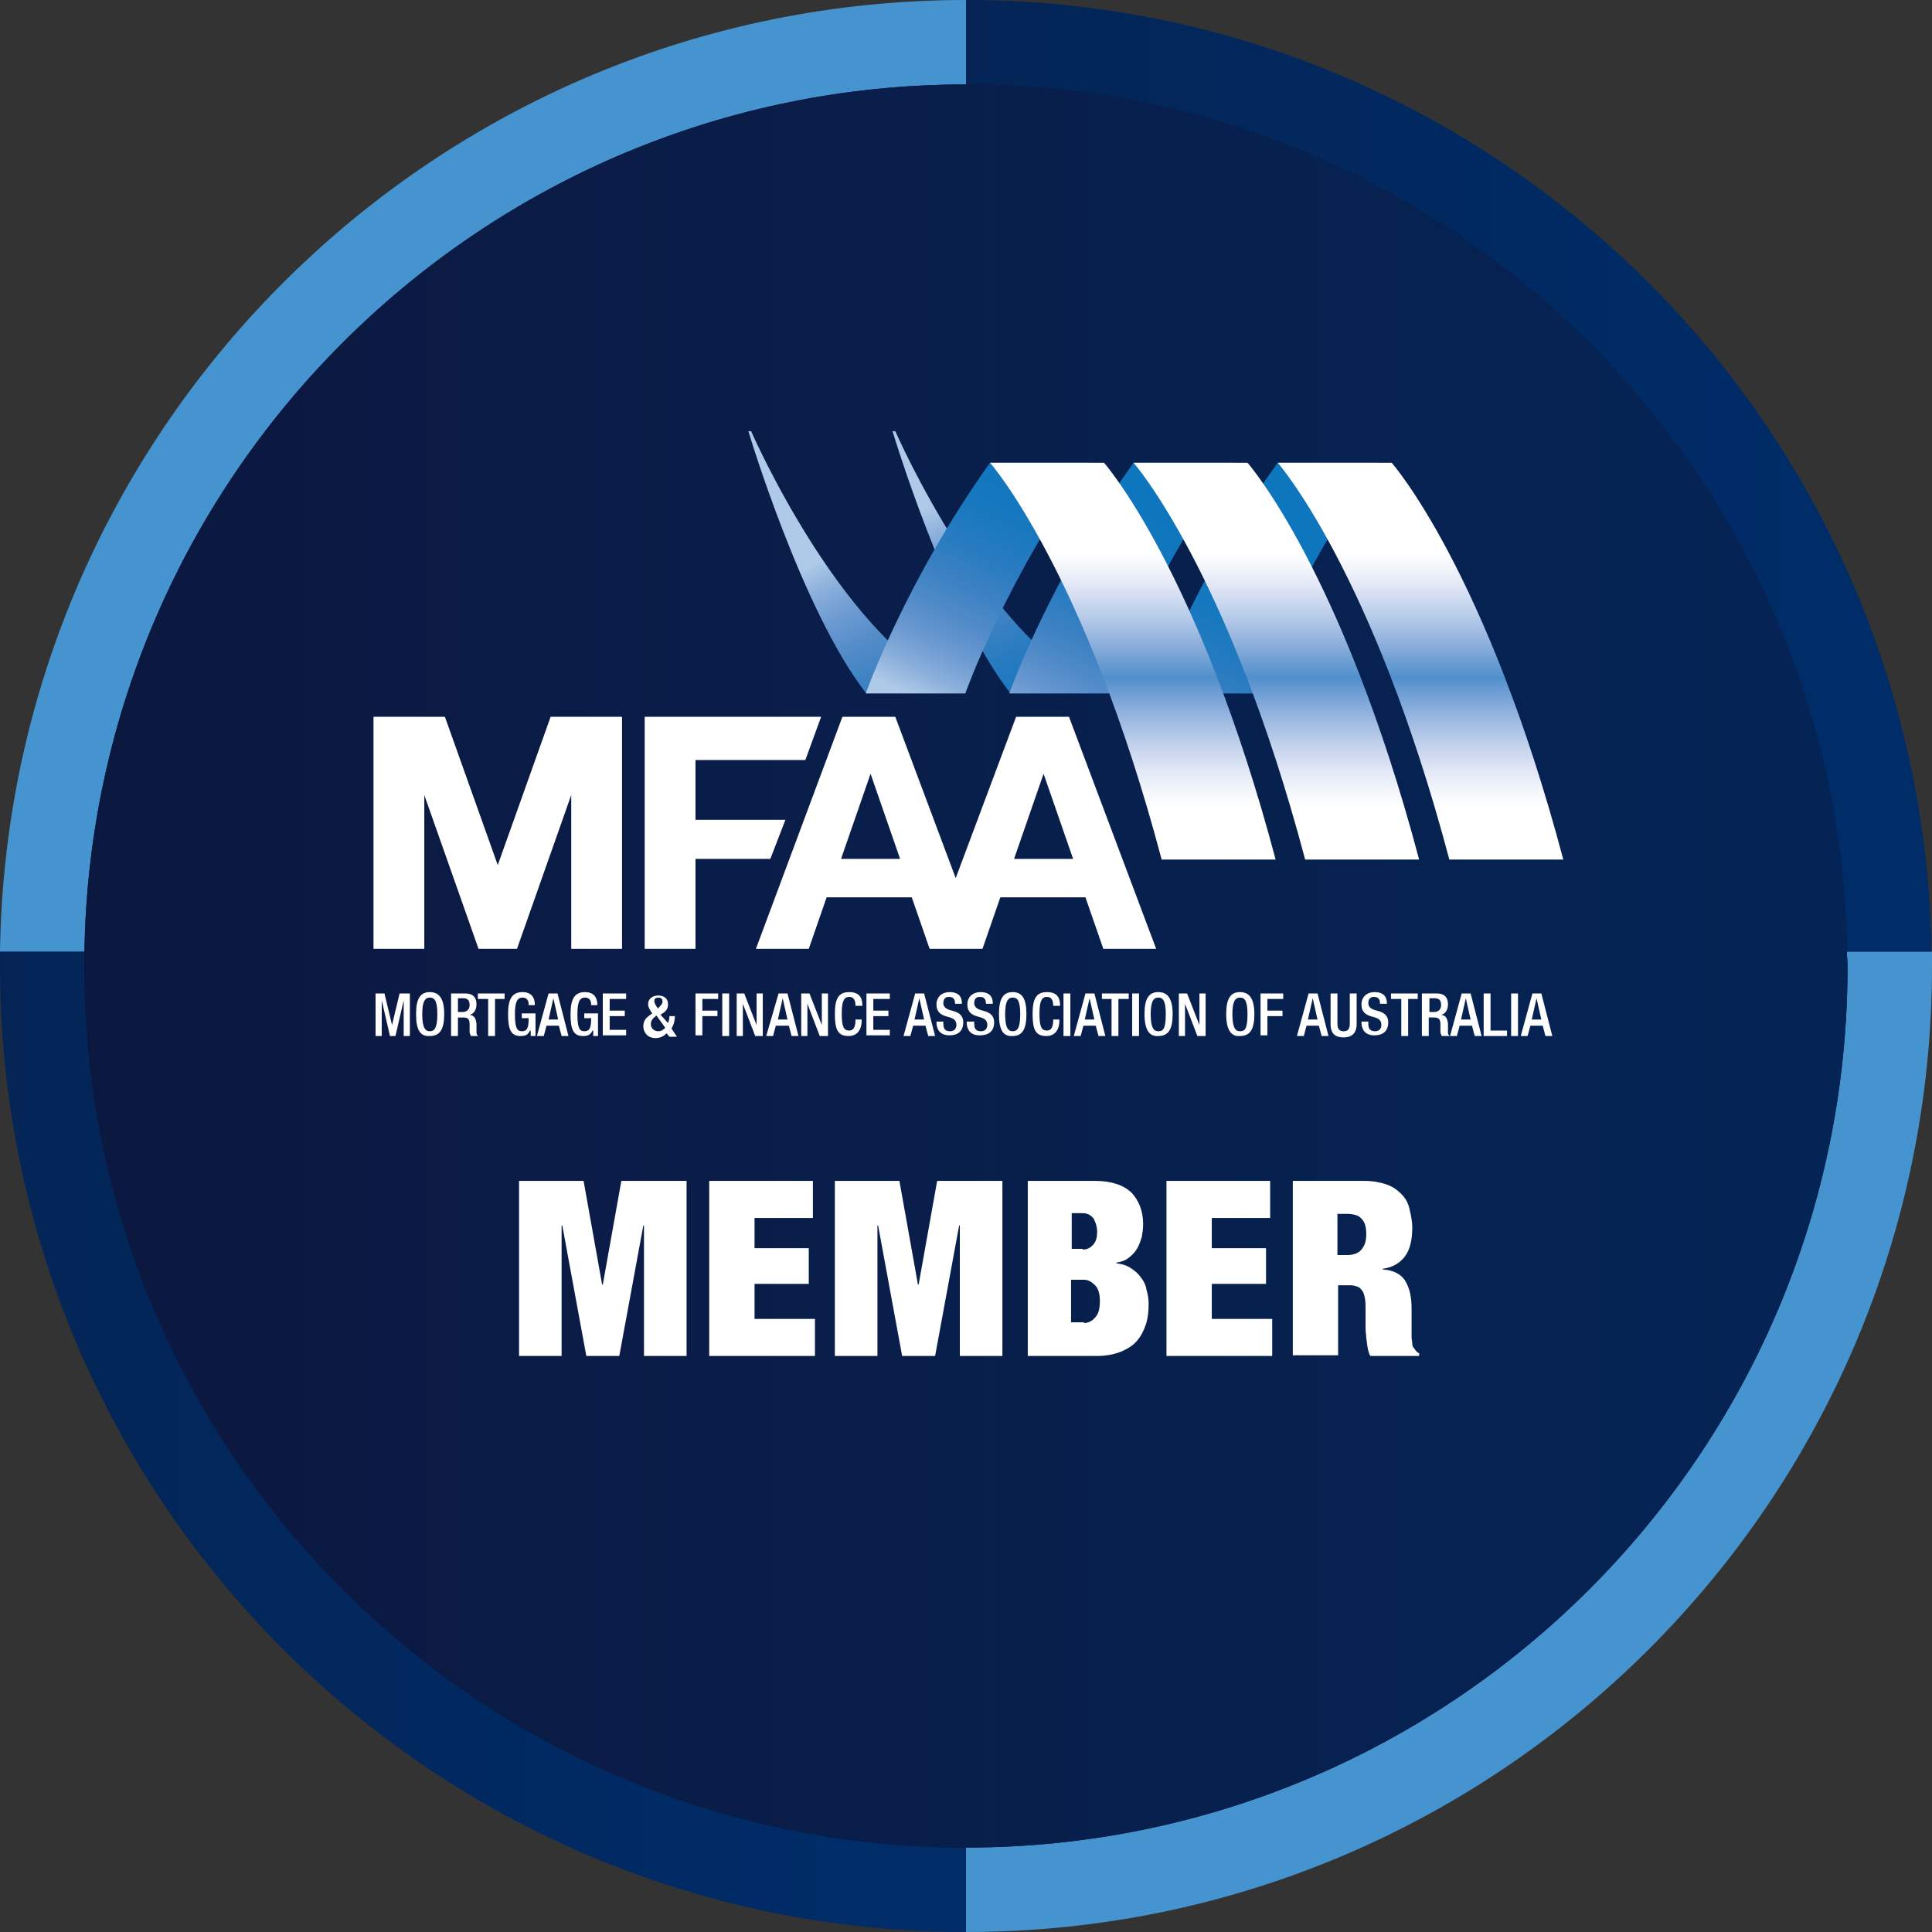
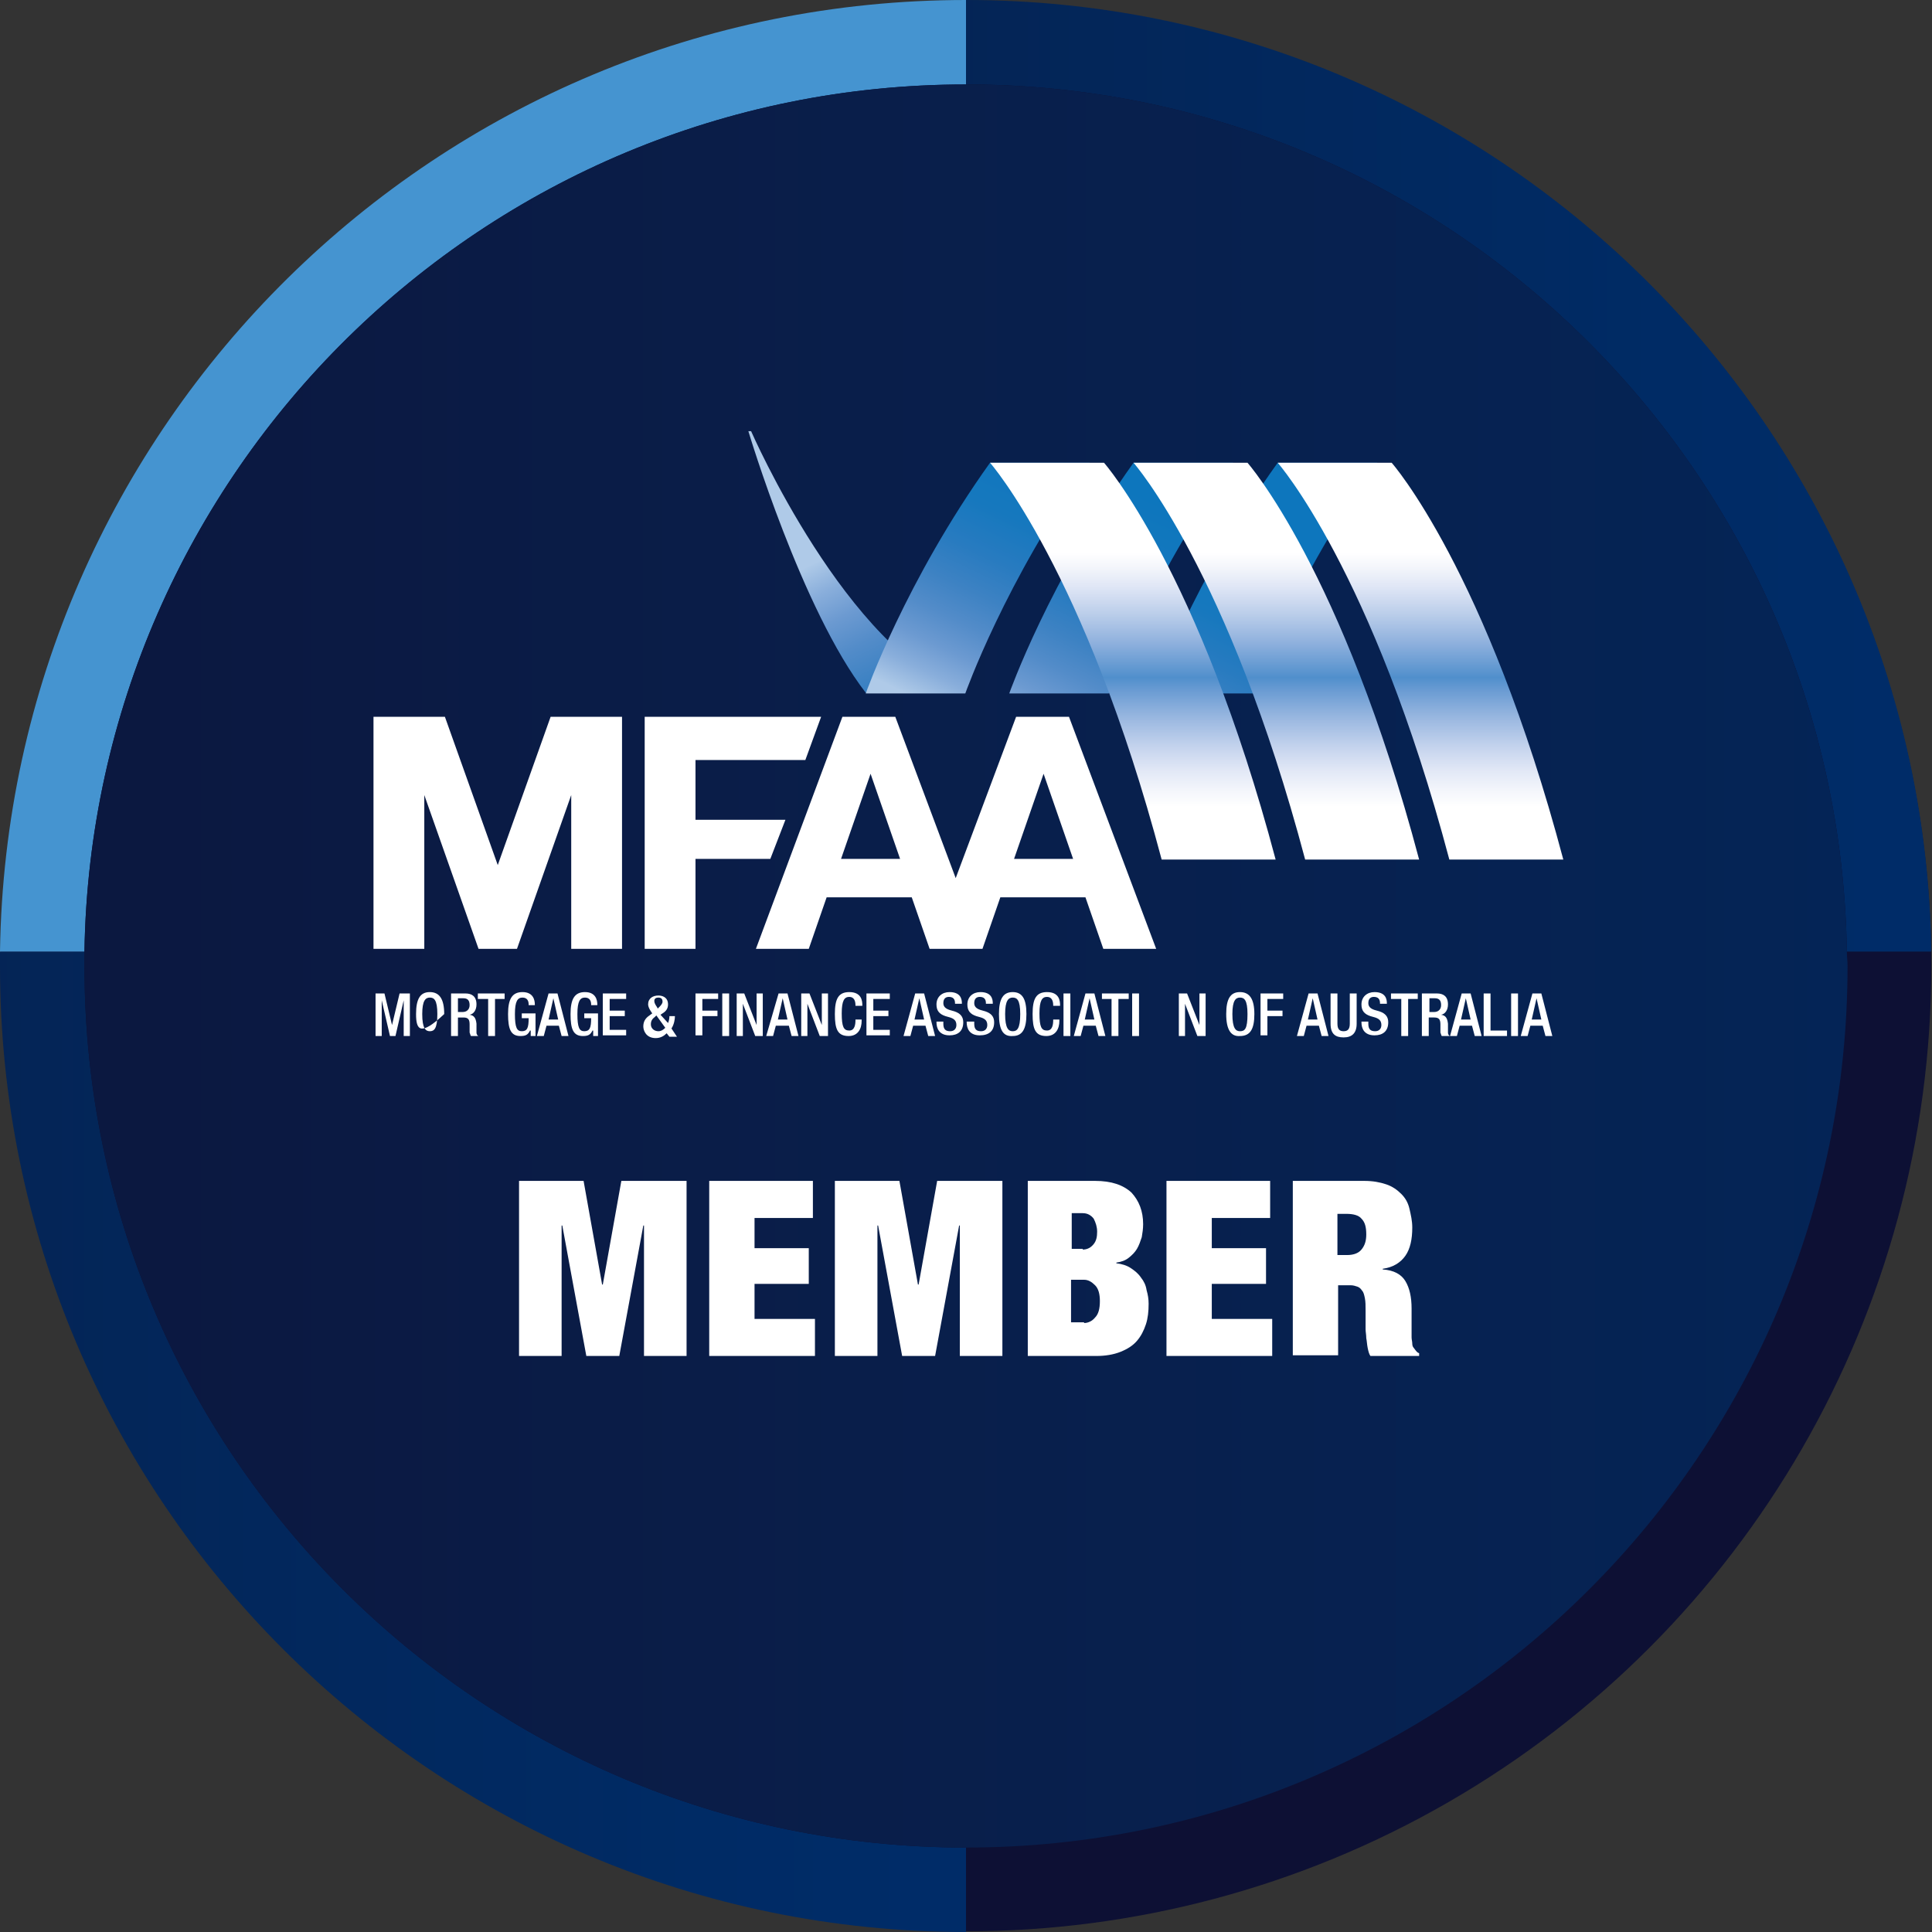
<svg xmlns="http://www.w3.org/2000/svg" version="1.1" id="Layer_1" x="0px" y="0px" viewBox="0 0 281.4 281.4" style="enable-background:new 0 0 281.4 281.4;" xml:space="preserve">
  <rect x="0" y="0" width="281.4" height="281.4" fill="#333333" stroke="none" />
  <style type="text/css">
	.st0{fill:#0D1034;}
	.st1{fill:#4594D0;}
	.st2{fill:url(#SVGID_1_);}
	.st3{fill:url(#SVGID_00000002359658840440283330000002399512720217926827_);}
	.st4{fill:url(#SVGID_00000142177892653900579150000002247079868036318083_);}
	.st5{fill:#FFFFFF;}
	.st6{fill:url(#SVGID_00000143584308560586196490000011425498478223694523_);}
	.st7{fill:url(#SVGID_00000116217861374426142900000001321923933897779363_);}
	.st8{fill:url(#SVGID_00000164483889406144544440000017254529986577605267_);}
	.st9{fill:url(#SVGID_00000135665738893370049500000011905968572422196132_);}
	.st10{fill:url(#SVGID_00000110430131318200549620000010691453504144733857_);}
	.st11{fill:url(#SVGID_00000124152144195464085470000014774657701788601480_);}
	.st12{fill:url(#SVGID_00000106148590026222149110000003461410752867576223_);}
	.st13{fill:url(#SVGID_00000018213893766512429720000007172077364267625625_);}
</style>
  <g>
    <ellipse class="st0" cx="140.7" cy="140.7" rx="140.6" ry="140.6" />
    <g>
-       <path class="st1" d="M269.1,140.7c0,70.9-57.5,128.4-128.4,128.4v12.3c77.7,0,140.7-63,140.7-140.7c0-0.7,0-1.4,0-2.1H269    C269,139.3,269.1,140,269.1,140.7z" />
      <g>
        <linearGradient id="SVGID_1_" gradientUnits="userSpaceOnUse" x1="-192.379" y1="209.988" x2="157.023" y2="209.988">
          <stop offset="1.190880e-02" style="stop-color:#0D1034" />
          <stop offset="0.311" style="stop-color:#0A1D48" />
          <stop offset="0.602" style="stop-color:#032659" />
          <stop offset="0.842" style="stop-color:#002B65" />
          <stop offset="1" style="stop-color:#002D6A" />
        </linearGradient>
        <path class="st2" d="M12.3,140.7c0-0.7,0-1.4,0-2.1H0c0,0.7,0,1.4,0,2.1c0,77.7,63,140.7,140.7,140.7v-12.3     C69.8,269.1,12.3,211.6,12.3,140.7z" />
        <linearGradient id="SVGID_00000139996793298766662830000009860862644299862435_" gradientUnits="userSpaceOnUse" x1="-51.659" y1="69.304" x2="297.677" y2="69.304">
          <stop offset="1.190880e-02" style="stop-color:#0D1034" />
          <stop offset="0.311" style="stop-color:#0A1D48" />
          <stop offset="0.602" style="stop-color:#032659" />
          <stop offset="0.842" style="stop-color:#002B65" />
          <stop offset="1" style="stop-color:#002D6A" />
        </linearGradient>
        <path style="fill:url(#SVGID_00000139996793298766662830000009860862644299862435_);" d="M140.7,0v12.3     c70.2,0,127.2,56.4,128.3,126.3h12.3C280.2,61.9,217.7,0,140.7,0z" />
      </g>
      <path class="st1" d="M0,138.6h12.3C13.4,68.7,70.5,12.3,140.7,12.3h0V0h0C63.7,0,1.1,61.9,0,138.6z" />
      <linearGradient id="SVGID_00000052784355436063065780000014300331444860682645_" gradientUnits="userSpaceOnUse" x1="-115.71" y1="140.684" x2="583.106" y2="140.684">
        <stop offset="1.190880e-02" style="stop-color:#0D1034" />
        <stop offset="0.311" style="stop-color:#0A1D48" />
        <stop offset="0.602" style="stop-color:#032659" />
        <stop offset="0.842" style="stop-color:#002B65" />
        <stop offset="1" style="stop-color:#002D6A" />
      </linearGradient>
      <path style="fill:url(#SVGID_00000052784355436063065780000014300331444860682645_);" d="M269,138.6    c-1.1-69.9-58.1-126.3-128.3-126.3S13.4,68.7,12.3,138.6c0,0.7,0,1.4,0,2.1c0,70.9,57.5,128.4,128.4,128.4s128.4-57.5,128.4-128.4    C269.1,140,269,139.3,269,138.6z" />
      <g>
        <g>
          <path class="st5" d="M85,172l2.7,15.1h0.1l2.7-15.1h9.5v25.5h-6.2v-19h-0.1l-3.5,19h-4.8l-3.5-19h-0.1v19h-6.2V172H85z" />
          <path class="st5" d="M118.4,172v5.4h-8.5v4.4h7.9v5.2h-7.9v5.1h8.8v5.4h-15.4V172H118.4z" />
          <path class="st5" d="M131,172l2.7,15.1h0.1l2.7-15.1h9.5v25.5h-6.2v-19h-0.1l-3.5,19h-4.8l-3.5-19h-0.1v19h-6.2V172H131z" />
          <path class="st5" d="M159.5,172c2.4,0,4.1,0.6,5.3,1.7c1.1,1.2,1.7,2.7,1.7,4.6c0,0.7-0.1,1.3-0.2,1.9c-0.2,0.6-0.4,1.2-0.7,1.7      c-0.3,0.5-0.7,0.9-1.2,1.3c-0.5,0.4-1.1,0.6-1.8,0.7v0.1c0.8,0.1,1.5,0.3,2.1,0.7s1.1,0.8,1.5,1.4c0.4,0.5,0.7,1.1,0.8,1.8      c0.2,0.7,0.3,1.3,0.3,2c0,1.1-0.1,2.1-0.4,3c-0.3,0.9-0.7,1.7-1.3,2.4c-0.6,0.7-1.4,1.2-2.4,1.6c-1,0.4-2.2,0.6-3.5,0.6h-10V172      H159.5z M157.7,182c0.7,0,1.2-0.3,1.6-0.8c0.4-0.5,0.5-1.1,0.5-1.8c0-0.7-0.2-1.3-0.5-1.9c-0.4-0.5-0.9-0.8-1.6-0.8h-1.6v5.2      H157.7z M157.9,192.7c0.6,0,1.2-0.3,1.6-0.8c0.5-0.5,0.7-1.3,0.7-2.4c0-1-0.2-1.8-0.7-2.3c-0.5-0.5-1-0.8-1.6-0.8h-1.9v6.2      H157.9z" />
          <path class="st5" d="M185,172v5.4h-8.5v4.4h7.9v5.2h-7.9v5.1h8.8v5.4h-15.4V172H185z" />
          <path class="st5" d="M198.7,172c1.3,0,2.3,0.2,3.2,0.5c0.9,0.3,1.6,0.8,2.2,1.4c0.6,0.6,1,1.3,1.2,2.2s0.4,1.7,0.4,2.7      c0,1.7-0.3,3.1-1,4.1c-0.7,1-1.8,1.7-3.3,1.9v0.1c1.6,0.1,2.7,0.7,3.3,1.7c0.6,1,0.9,2.3,0.9,4v2.2c0,0.3,0,0.7,0,1s0,0.7,0,1      c0,0.3,0.1,0.6,0.1,0.9c0,0.3,0.1,0.5,0.2,0.6c0.1,0.1,0.2,0.3,0.3,0.4c0.1,0.1,0.2,0.3,0.5,0.4v0.4h-7.1      c-0.2-0.3-0.3-0.7-0.4-1.2c-0.1-0.5-0.1-0.9-0.2-1.4c0-0.5-0.1-0.9-0.1-1.3c0-0.4,0-0.8,0-1v-1.7c0-0.7,0-1.3-0.1-1.8      c-0.1-0.5-0.2-0.9-0.4-1.1c-0.2-0.3-0.4-0.5-0.7-0.6c-0.3-0.1-0.6-0.2-1-0.2h-1.8v10.2h-6.6V172H198.7z M196.2,182.8      c1,0,1.7-0.3,2.1-0.8c0.5-0.6,0.7-1.3,0.7-2.2c0-1.1-0.2-1.8-0.7-2.3c-0.4-0.5-1.2-0.7-2.2-0.7h-1.3v6H196.2z" />
        </g>
      </g>
      <g>
        <g>
          <g>
            <path class="st5" d="M155.7,104.4h-7.7l-8.8,23.5l-8.8-23.5h-7.7l-12.6,33.8h7.7l2.6-7.5h12.4l2.6,7.5h7.7l2.6-7.5h12.4       l2.6,7.5h7.7L155.7,104.4z M122.5,125.1l4.3-12.4l4.3,12.4H122.5z M147.7,125.1l4.3-12.4l4.3,12.4H147.7z" />
          </g>
        </g>
        <polygon class="st5" points="114.4,119.4 101.3,119.4 101.3,110.7 117.3,110.7 119.6,104.4 93.9,104.4 93.9,138.2 101.3,138.2      101.3,125.1 112.2,125.1    " />
        <polygon class="st5" points="80.2,104.4 72.5,126 64.8,104.4 54.4,104.4 54.4,138.2 61.8,138.2 61.8,115.8 69.7,138.2      75.3,138.2 83.2,115.8 83.2,138.2 90.6,138.2 90.6,104.4    " />
        <g>
          <path class="st5" d="M54.5,144.7H56l1.1,4.6h0l1.1-4.6h1.5v6.2h-0.9v-5.2h0l-1.2,5.2h-0.8l-1.2-5.2h0v5.2h-0.9V144.7z" />
-           <path class="st5" d="M60.6,147.7c0-2.2,0.6-3.2,2-3.2c1.4,0,2.1,1,2.1,3.2c0,2.2-0.6,3.2-2.1,3.2C61.2,151,60.6,150,60.6,147.7z       M63.7,147.7c0-2.1-0.5-2.4-1.1-2.4c-0.6,0-1.1,0.4-1.1,2.4c0,2.1,0.5,2.5,1.1,2.5C63.2,150.2,63.7,149.9,63.7,147.7z" />
+           <path class="st5" d="M60.6,147.7c0-2.2,0.6-3.2,2-3.2c1.4,0,2.1,1,2.1,3.2C61.2,151,60.6,150,60.6,147.7z       M63.7,147.7c0-2.1-0.5-2.4-1.1-2.4c-0.6,0-1.1,0.4-1.1,2.4c0,2.1,0.5,2.5,1.1,2.5C63.2,150.2,63.7,149.9,63.7,147.7z" />
          <path class="st5" d="M65.6,144.7h2.2c0.9,0,1.6,0.4,1.6,1.6c0,0.8-0.4,1.4-1,1.5v0c0.6,0.1,0.9,0.4,1,1.3c0,0.4,0,0.9,0,1.3      c0,0.3,0.2,0.5,0.3,0.5h-1.1c-0.1-0.1-0.1-0.3-0.2-0.5c0-0.4,0-0.7,0-1.2c0-0.7-0.2-1-0.9-1h-0.8v2.7h-1V144.7z M67.4,147.4      c0.6,0,1-0.4,1-1c0-0.7-0.3-1-0.9-1h-0.8v2H67.4z" />
          <path class="st5" d="M71.1,145.5h-1.5v-0.8h3.9v0.8h-1.4v5.4h-1V145.5z" />
          <path class="st5" d="M77.2,150.1L77.2,150.1c-0.3,0.6-0.6,0.8-1.4,0.8c-1.4,0-1.8-1-1.8-3.2c0-2.2,0.6-3.2,2.1-3.2      c1.6,0,1.8,1.2,1.8,1.8v0.1h-0.9v-0.1c0-0.5-0.2-1-0.9-1c-0.7,0-1.1,0.5-1.1,2.4c0,2,0.3,2.5,1,2.5c0.8,0,1-0.5,1-1.9h-1v-0.7h2      v3.3h-0.7V150.1z" />
          <path class="st5" d="M79.9,144.7h1.3l1.6,6.2h-1l-0.4-1.5h-1.8l-0.4,1.5h-1L79.9,144.7z M81.3,148.5l-0.7-3.1h0l-0.7,3.1H81.3z" />
          <path class="st5" d="M86.3,150.1L86.3,150.1c-0.3,0.6-0.6,0.8-1.4,0.8c-1.4,0-1.8-1-1.8-3.2c0-2.2,0.6-3.2,2.1-3.2      c1.6,0,1.8,1.2,1.8,1.8v0.1h-0.9v-0.1c0-0.5-0.2-1-0.9-1c-0.7,0-1.1,0.5-1.1,2.4c0,2,0.3,2.5,1,2.5c0.8,0,1-0.5,1-1.9h-1v-0.7h2      v3.3h-0.7V150.1z" />
          <path class="st5" d="M87.9,144.7h3.3v0.8h-2.4v1.7h2.2v0.8h-2.2v2h2.4v0.8h-3.4V144.7z" />
          <path class="st5" d="M97.3,149c0.1-0.2,0.2-0.6,0.2-0.9v-0.1h0.8v0.1c0,0.3-0.1,1.1-0.5,1.7l0.8,1.2h-1.1l-0.4-0.5      c-0.4,0.4-0.9,0.7-1.6,0.7c-1.4,0-1.8-1.1-1.8-1.7c0-0.7,0.3-1.2,0.9-1.6l0.4-0.3l-0.2-0.3c-0.2-0.3-0.4-0.7-0.4-1      c0-0.9,0.7-1.3,1.5-1.3c0.5,0,1.4,0.2,1.4,1.3c0,0.6-0.3,1-0.8,1.3l-0.3,0.2L97.3,149z M95.4,148.1c-0.4,0.3-0.6,0.6-0.6,1.1      c0,0.6,0.5,1,1.1,1c0.4,0,0.7-0.2,1-0.5l-1.3-1.8L95.4,148.1z M96,146.7c0.2-0.2,0.5-0.5,0.5-0.8c0-0.4-0.2-0.6-0.6-0.6      c-0.3,0-0.6,0.1-0.6,0.5c0,0.3,0.2,0.6,0.4,0.9l0.1,0.2L96,146.7z" />
          <path class="st5" d="M101.3,144.7h3.3v0.8h-2.3v1.7h2.2v0.8h-2.2v2.8h-1V144.7z" />
          <path class="st5" d="M105.2,144.7h1v6.2h-1V144.7z" />
          <path class="st5" d="M107.2,144.7h1.2l1.8,4.6h0v-4.6h0.9v6.2H110l-1.8-4.7h0v4.7h-0.9V144.7z" />
          <path class="st5" d="M113.4,144.7h1.3l1.6,6.2h-1l-0.4-1.5H113l-0.4,1.5h-1L113.4,144.7z M114.7,148.5l-0.7-3.1h0l-0.7,3.1      H114.7z" />
          <path class="st5" d="M116.7,144.7h1.2l1.8,4.6h0v-4.6h0.9v6.2h-1.2l-1.8-4.7h0v4.7h-0.9V144.7z" />
          <path class="st5" d="M125.5,148.6v0.1c0,1.1-0.5,2.2-1.9,2.2c-1.6,0-2-1-2-3.2c0-2.2,0.5-3.2,2.1-3.2c1.8,0,1.9,1.3,1.9,1.9v0.1      h-1v-0.1c0-0.6-0.2-1.2-0.9-1.2c-0.7,0-1.1,0.5-1.1,2.4c0,2,0.3,2.5,1.1,2.5c0.8,0,0.9-0.9,0.9-1.5v-0.1H125.5z" />
          <path class="st5" d="M126.2,144.7h3.4v0.8h-2.4v1.7h2.2v0.8h-2.2v2h2.4v0.8h-3.4V144.7z" />
          <path class="st5" d="M133.3,144.7h1.3l1.6,6.2h-1l-0.4-1.5H133l-0.4,1.5h-1L133.3,144.7z M134.6,148.5l-0.7-3.1h0l-0.7,3.1      H134.6z" />
          <path class="st5" d="M137.4,148.9v0.2c0,0.8,0.3,1.1,1,1.1c0.6,0,0.9-0.4,0.9-0.9c0-0.6-0.3-0.9-0.9-1.1l-0.7-0.2      c-0.9-0.3-1.3-0.8-1.3-1.7c0-1.1,0.8-1.8,1.9-1.8c1.6,0,1.8,1,1.8,1.6v0.1h-1v-0.1c0-0.6-0.3-0.9-0.9-0.9      c-0.4,0-0.8,0.2-0.8,0.9c0,0.5,0.3,0.8,0.9,1l0.7,0.2c0.9,0.3,1.3,0.8,1.3,1.6c0,1.3-0.8,1.9-2,1.9c-1.5,0-1.9-1-1.9-1.9v-0.1      H137.4z" />
          <path class="st5" d="M141.9,148.9v0.2c0,0.8,0.3,1.1,1,1.1c0.6,0,0.9-0.4,0.9-0.9c0-0.6-0.3-0.9-0.9-1.1l-0.7-0.2      c-0.9-0.3-1.3-0.8-1.3-1.7c0-1.1,0.8-1.8,1.9-1.8c1.6,0,1.8,1,1.8,1.6v0.1h-1v-0.1c0-0.6-0.3-0.9-0.9-0.9      c-0.4,0-0.8,0.2-0.8,0.9c0,0.5,0.3,0.8,0.9,1l0.7,0.2c0.9,0.3,1.3,0.8,1.3,1.6c0,1.3-0.8,1.9-2.1,1.9c-1.5,0-1.9-1-1.9-1.9v-0.1      H141.9z" />
          <path class="st5" d="M145.5,147.7c0-2.2,0.6-3.2,2-3.2c1.4,0,2,1,2,3.2c0,2.2-0.6,3.2-2,3.2C146.1,151,145.5,150,145.5,147.7z       M148.6,147.7c0-2.1-0.5-2.4-1.1-2.4c-0.6,0-1.1,0.4-1.1,2.4c0,2.1,0.5,2.5,1.1,2.5C148.1,150.2,148.6,149.9,148.6,147.7z" />
          <path class="st5" d="M154.3,148.6v0.1c0,1.1-0.5,2.2-1.9,2.2c-1.6,0-2-1-2-3.2c0-2.2,0.5-3.2,2.1-3.2c1.8,0,1.9,1.3,1.9,1.9v0.1      h-1v-0.1c0-0.6-0.2-1.2-0.9-1.2c-0.7,0-1.1,0.5-1.1,2.4c0,2,0.3,2.5,1.1,2.5c0.8,0,0.9-0.9,0.9-1.5v-0.1H154.3z" />
          <path class="st5" d="M154.9,144.7h1v6.2h-1V144.7z" />
          <path class="st5" d="M158.1,144.7h1.3l1.6,6.2h-1l-0.4-1.5h-1.8l-0.4,1.5h-1L158.1,144.7z M159.4,148.5l-0.7-3.1h0l-0.7,3.1      H159.4z" />
          <path class="st5" d="M162,145.5h-1.5v-0.8h3.9v0.8h-1.5v5.4h-1V145.5z" />
          <path class="st5" d="M164.9,144.7h1v6.2h-1V144.7z" />
-           <path class="st5" d="M166.7,147.7c0-2.2,0.6-3.2,2-3.2c1.4,0,2.1,1,2.1,3.2c0,2.2-0.6,3.2-2.1,3.2      C167.4,151,166.7,150,166.7,147.7z M169.8,147.7c0-2.1-0.5-2.4-1.1-2.4c-0.6,0-1.1,0.4-1.1,2.4c0,2.1,0.5,2.5,1.1,2.5      C169.4,150.2,169.8,149.9,169.8,147.7z" />
          <path class="st5" d="M171.7,144.7h1.2l1.8,4.6h0v-4.6h0.9v6.2h-1.2l-1.8-4.7h0v4.7h-0.9V144.7z" />
          <path class="st5" d="M178.6,147.7c0-2.2,0.6-3.2,2-3.2c1.4,0,2.1,1,2.1,3.2c0,2.2-0.6,3.2-2.1,3.2      C179.3,151,178.6,150,178.6,147.7z M181.7,147.7c0-2.1-0.5-2.4-1.1-2.4c-0.6,0-1.1,0.4-1.1,2.4c0,2.1,0.5,2.5,1.1,2.5      C181.3,150.2,181.7,149.9,181.7,147.7z" />
          <path class="st5" d="M183.6,144.7h3.3v0.8h-2.3v1.7h2.2v0.8h-2.2v2.8h-1V144.7z" />
          <path class="st5" d="M190.6,144.7h1.3l1.6,6.2h-1l-0.4-1.5h-1.8l-0.4,1.5h-1L190.6,144.7z M191.9,148.5l-0.7-3.1h0l-0.7,3.1      H191.9z" />
          <path class="st5" d="M194.8,144.7v4.4c0,0.8,0.3,1.1,0.9,1.1c0.6,0,0.9-0.3,0.9-1.1v-4.4h1v4.4c0,1.4-0.7,2-1.9,2      c-1.2,0-1.9-0.5-1.9-2v-4.4H194.8z" />
          <path class="st5" d="M199.3,148.9v0.2c0,0.8,0.3,1.1,1,1.1c0.6,0,0.9-0.4,0.9-0.9c0-0.6-0.3-0.9-0.9-1.1l-0.7-0.2      c-0.9-0.3-1.3-0.8-1.3-1.7c0-1.1,0.8-1.8,1.9-1.8c1.6,0,1.8,1,1.8,1.6v0.1h-1v-0.1c0-0.6-0.3-0.9-0.9-0.9      c-0.4,0-0.8,0.2-0.8,0.9c0,0.5,0.3,0.8,0.9,1l0.7,0.2c0.9,0.3,1.3,0.8,1.3,1.6c0,1.3-0.8,1.9-2,1.9c-1.5,0-1.9-1-1.9-1.9v-0.1      H199.3z" />
          <path class="st5" d="M204.1,145.5h-1.5v-0.8h3.9v0.8h-1.4v5.4h-1V145.5z" />
          <path class="st5" d="M207.1,144.7h2.2c0.9,0,1.6,0.4,1.6,1.6c0,0.8-0.4,1.4-1,1.5v0c0.6,0.1,0.9,0.4,1,1.3c0,0.4,0,0.9,0,1.3      c0,0.3,0.2,0.5,0.3,0.5H210c-0.1-0.1-0.1-0.3-0.2-0.5c0-0.4,0-0.7,0-1.2c0-0.7-0.2-1-0.9-1h-0.8v2.7h-1V144.7z M208.9,147.4      c0.6,0,1-0.4,1-1c0-0.7-0.3-1-0.9-1h-0.8v2H208.9z" />
          <path class="st5" d="M212.9,144.7h1.3l1.6,6.2h-1l-0.4-1.5h-1.8l-0.4,1.5h-1L212.9,144.7z M214.2,148.5l-0.7-3.1h0l-0.7,3.1      H214.2z" />
          <path class="st5" d="M216.1,144.7h1v5.4h2.4v0.8h-3.4V144.7z" />
          <path class="st5" d="M220.1,144.7h1v6.2h-1V144.7z" />
          <path class="st5" d="M223.2,144.7h1.3l1.6,6.2h-1l-0.4-1.5h-1.8l-0.4,1.5h-1L223.2,144.7z M224.5,148.5l-0.7-3.1h0l-0.7,3.1      H224.5z" />
        </g>
        <g>
          <g>
            <linearGradient id="SVGID_00000119086064378595764800000013327388009444995515_" gradientUnits="userSpaceOnUse" x1="152.063" y1="151.057" x2="185.43" y2="81.189">
              <stop offset="0" style="stop-color:#70A4D8" />
              <stop offset="0" style="stop-color:#7BAADA" />
              <stop offset="0" style="stop-color:#97BBE2" />
              <stop offset="0" style="stop-color:#A9C6E7" />
              <stop offset="0" style="stop-color:#AFCAE8" />
              <stop offset="0.404" style="stop-color:#AFCAE8" />
              <stop offset="0.472" style="stop-color:#AFCAE8" />
              <stop offset="0.475" style="stop-color:#ACC8E7" />
              <stop offset="0.525" style="stop-color:#89AEDB" />
              <stop offset="0.578" style="stop-color:#6C9AD1" />
              <stop offset="0.636" style="stop-color:#538CC9" />
              <stop offset="0.699" style="stop-color:#3D82C3" />
              <stop offset="0.77" style="stop-color:#287BC0" />
              <stop offset="0.856" style="stop-color:#1678BE" />
              <stop offset="1" style="stop-color:#0D76BD" />
            </linearGradient>
            <path style="fill:url(#SVGID_00000119086064378595764800000013327388009444995515_);" d="M186.1,67.4       C173.8,84.5,168,101,168,101h14.5c0,0,5.8-16.4,18.1-33.6H186.1z" />
            <linearGradient id="SVGID_00000153675176646809632500000005542610558805278899_" gradientUnits="userSpaceOnUse" x1="206.876" y1="130.963" x2="206.876" y2="64.924">
              <stop offset="0.203" style="stop-color:#FFFFFF" />
              <stop offset="0.236" style="stop-color:#F5F7FC" />
              <stop offset="0.283" style="stop-color:#E2E8F6" />
              <stop offset="0.336" style="stop-color:#C4D3ED" />
              <stop offset="0.396" style="stop-color:#9CB9E1" />
              <stop offset="0.459" style="stop-color:#6B9CD3" />
              <stop offset="0.489" style="stop-color:#508FCC" />
              <stop offset="0.493" style="stop-color:#5491CD" />
              <stop offset="0.564" style="stop-color:#8EB0DD" />
              <stop offset="0.629" style="stop-color:#BBCEEA" />
              <stop offset="0.686" style="stop-color:#DEE5F5" />
              <stop offset="0.733" style="stop-color:#F4F6FB" />
              <stop offset="0.764" style="stop-color:#FFFFFF" />
            </linearGradient>
            <path style="fill:url(#SVGID_00000153675176646809632500000005542610558805278899_);" d="M227.7,125.2       c-11.2-42.2-25-57.8-25-57.8h-16.6c0,0,13.8,15.6,25,57.8H227.7z" />
          </g>
          <g>
            <linearGradient id="SVGID_00000137818485950714552680000017426247967664664232_" gradientUnits="userSpaceOnUse" x1="122.16" y1="36.729" x2="158.662" y2="111.077">
              <stop offset="0" style="stop-color:#70A4D8" />
              <stop offset="0" style="stop-color:#7BAADA" />
              <stop offset="0" style="stop-color:#97BBE2" />
              <stop offset="0" style="stop-color:#A9C6E7" />
              <stop offset="0" style="stop-color:#AFCAE8" />
              <stop offset="0.404" style="stop-color:#AFCAE8" />
              <stop offset="0.472" style="stop-color:#AFCAE8" />
              <stop offset="0.475" style="stop-color:#ACC8E7" />
              <stop offset="0.525" style="stop-color:#89AEDB" />
              <stop offset="0.578" style="stop-color:#6C9AD1" />
              <stop offset="0.636" style="stop-color:#538CC9" />
              <stop offset="0.699" style="stop-color:#3D82C3" />
              <stop offset="0.77" style="stop-color:#287BC0" />
              <stop offset="0.856" style="stop-color:#1678BE" />
              <stop offset="1" style="stop-color:#0D76BD" />
            </linearGradient>
-             <path style="fill:url(#SVGID_00000137818485950714552680000017426247967664664232_);" d="M130,62.8c0,0,7.8,26.1,17.1,38.1       c0,0,9.4,0,14.5,0c-17.2-6-31.2-38.1-31.2-38.1H130z" />
            <g>
              <linearGradient id="SVGID_00000144325563556771309690000001194883705583859597_" gradientUnits="userSpaceOnUse" x1="135.01" y1="142.915" x2="168.377" y2="73.045">
                <stop offset="0" style="stop-color:#70A4D8" />
                <stop offset="0" style="stop-color:#7BAADA" />
                <stop offset="0" style="stop-color:#97BBE2" />
                <stop offset="0" style="stop-color:#A9C6E7" />
                <stop offset="0" style="stop-color:#AFCAE8" />
                <stop offset="0.404" style="stop-color:#AFCAE8" />
                <stop offset="0.472" style="stop-color:#AFCAE8" />
                <stop offset="0.475" style="stop-color:#ACC8E7" />
                <stop offset="0.525" style="stop-color:#89AEDB" />
                <stop offset="0.578" style="stop-color:#6C9AD1" />
                <stop offset="0.636" style="stop-color:#538CC9" />
                <stop offset="0.699" style="stop-color:#3D82C3" />
                <stop offset="0.77" style="stop-color:#287BC0" />
                <stop offset="0.856" style="stop-color:#1678BE" />
                <stop offset="1" style="stop-color:#0D76BD" />
              </linearGradient>
              <path style="fill:url(#SVGID_00000144325563556771309690000001194883705583859597_);" d="M165.1,67.4        c-12.3,17.2-18.1,33.6-18.1,33.6h14.5c0,0,5.8-16.4,18.1-33.6H165.1z" />
              <linearGradient id="SVGID_00000102524633484859120900000017888891234267382421_" gradientUnits="userSpaceOnUse" x1="185.936" y1="130.963" x2="185.936" y2="64.924">
                <stop offset="0.203" style="stop-color:#FFFFFF" />
                <stop offset="0.236" style="stop-color:#F5F7FC" />
                <stop offset="0.283" style="stop-color:#E2E8F6" />
                <stop offset="0.336" style="stop-color:#C4D3ED" />
                <stop offset="0.396" style="stop-color:#9CB9E1" />
                <stop offset="0.459" style="stop-color:#6B9CD3" />
                <stop offset="0.489" style="stop-color:#508FCC" />
                <stop offset="0.493" style="stop-color:#5491CD" />
                <stop offset="0.564" style="stop-color:#8EB0DD" />
                <stop offset="0.629" style="stop-color:#BBCEEA" />
                <stop offset="0.686" style="stop-color:#DEE5F5" />
                <stop offset="0.733" style="stop-color:#F4F6FB" />
                <stop offset="0.764" style="stop-color:#FFFFFF" />
              </linearGradient>
              <path style="fill:url(#SVGID_00000102524633484859120900000017888891234267382421_);" d="M206.7,125.2        c-11.2-42.2-25-57.8-25-57.8h-16.6c0,0,13.8,15.6,25,57.8H206.7z" />
            </g>
          </g>
          <g>
            <linearGradient id="SVGID_00000071519244523825274380000008994400261609387955_" gradientUnits="userSpaceOnUse" x1="105.286" y1="45.012" x2="141.789" y2="119.362">
              <stop offset="0" style="stop-color:#70A4D8" />
              <stop offset="0" style="stop-color:#7BAADA" />
              <stop offset="0" style="stop-color:#97BBE2" />
              <stop offset="0" style="stop-color:#A9C6E7" />
              <stop offset="0" style="stop-color:#AFCAE8" />
              <stop offset="0.404" style="stop-color:#AFCAE8" />
              <stop offset="0.472" style="stop-color:#AFCAE8" />
              <stop offset="0.475" style="stop-color:#ACC8E7" />
              <stop offset="0.525" style="stop-color:#89AEDB" />
              <stop offset="0.578" style="stop-color:#6C9AD1" />
              <stop offset="0.636" style="stop-color:#538CC9" />
              <stop offset="0.699" style="stop-color:#3D82C3" />
              <stop offset="0.77" style="stop-color:#287BC0" />
              <stop offset="0.856" style="stop-color:#1678BE" />
              <stop offset="1" style="stop-color:#0D76BD" />
            </linearGradient>
            <path style="fill:url(#SVGID_00000071519244523825274380000008994400261609387955_);" d="M109,62.8c0,0,7.8,26.1,17.1,38.1       c0,0,9.4,0,14.5,0c-17.2-6-31.2-38.1-31.2-38.1H109z" />
            <g>
              <linearGradient id="SVGID_00000106833501064178187480000002533230315006987191_" gradientUnits="userSpaceOnUse" x1="117.959" y1="134.771" x2="151.326" y2="64.902">
                <stop offset="0" style="stop-color:#70A4D8" />
                <stop offset="0" style="stop-color:#7BAADA" />
                <stop offset="0" style="stop-color:#97BBE2" />
                <stop offset="0" style="stop-color:#A9C6E7" />
                <stop offset="0" style="stop-color:#AFCAE8" />
                <stop offset="0.404" style="stop-color:#AFCAE8" />
                <stop offset="0.472" style="stop-color:#AFCAE8" />
                <stop offset="0.475" style="stop-color:#ACC8E7" />
                <stop offset="0.525" style="stop-color:#89AEDB" />
                <stop offset="0.578" style="stop-color:#6C9AD1" />
                <stop offset="0.636" style="stop-color:#538CC9" />
                <stop offset="0.699" style="stop-color:#3D82C3" />
                <stop offset="0.77" style="stop-color:#287BC0" />
                <stop offset="0.856" style="stop-color:#1678BE" />
                <stop offset="1" style="stop-color:#0D76BD" />
              </linearGradient>
              <path style="fill:url(#SVGID_00000106833501064178187480000002533230315006987191_);" d="M144.2,67.4        c-12.3,17.2-18.1,33.6-18.1,33.6h14.5c0,0,5.8-16.4,18.1-33.6H144.2z" />
              <linearGradient id="SVGID_00000088093459096683763410000014281882171138674087_" gradientUnits="userSpaceOnUse" x1="164.995" y1="130.963" x2="164.995" y2="64.924">
                <stop offset="0.203" style="stop-color:#FFFFFF" />
                <stop offset="0.236" style="stop-color:#F5F7FC" />
                <stop offset="0.283" style="stop-color:#E2E8F6" />
                <stop offset="0.336" style="stop-color:#C4D3ED" />
                <stop offset="0.396" style="stop-color:#9CB9E1" />
                <stop offset="0.459" style="stop-color:#6B9CD3" />
                <stop offset="0.489" style="stop-color:#508FCC" />
                <stop offset="0.493" style="stop-color:#5491CD" />
                <stop offset="0.564" style="stop-color:#8EB0DD" />
                <stop offset="0.629" style="stop-color:#BBCEEA" />
                <stop offset="0.686" style="stop-color:#DEE5F5" />
                <stop offset="0.733" style="stop-color:#F4F6FB" />
                <stop offset="0.764" style="stop-color:#FFFFFF" />
              </linearGradient>
              <path style="fill:url(#SVGID_00000088093459096683763410000014281882171138674087_);" d="M185.8,125.2        c-11.2-42.2-25-57.8-25-57.8h-16.6c0,0,13.8,15.6,25,57.8H185.8z" />
            </g>
          </g>
        </g>
      </g>
    </g>
  </g>
</svg>